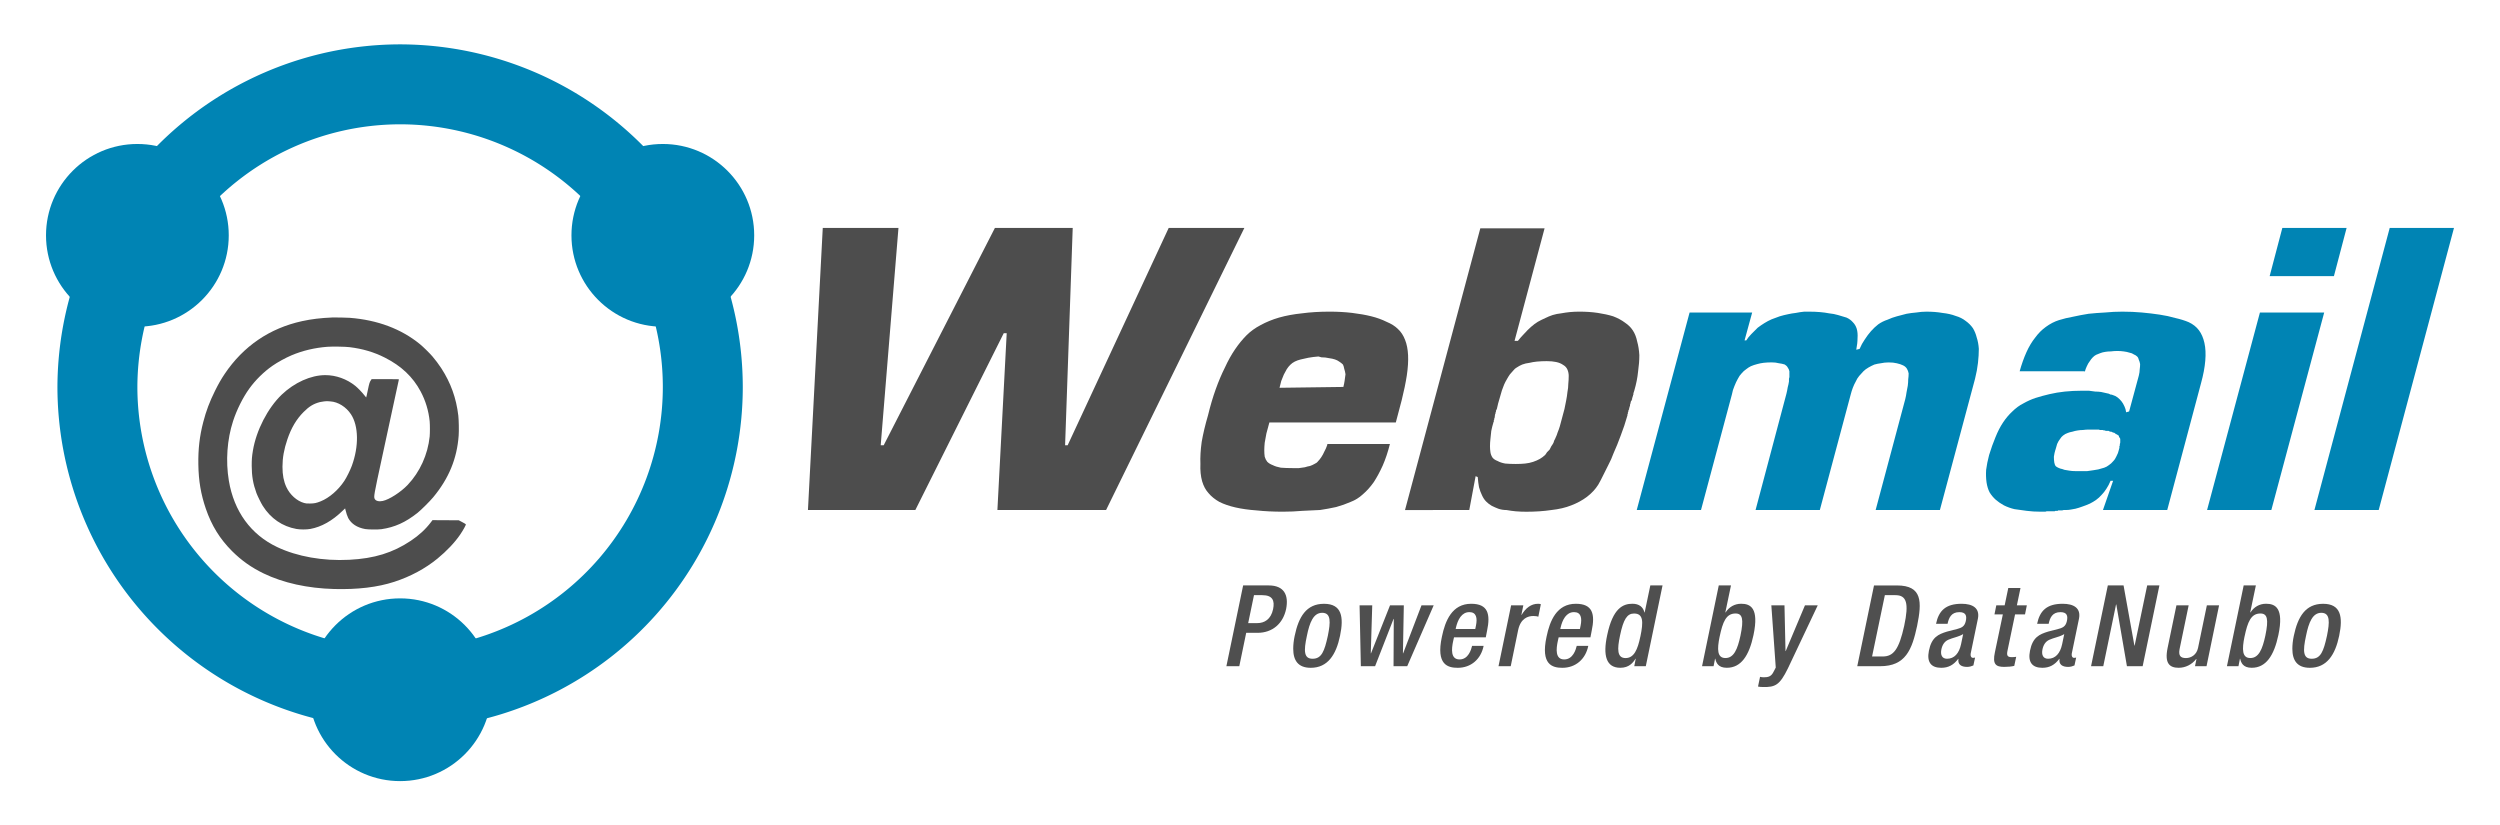
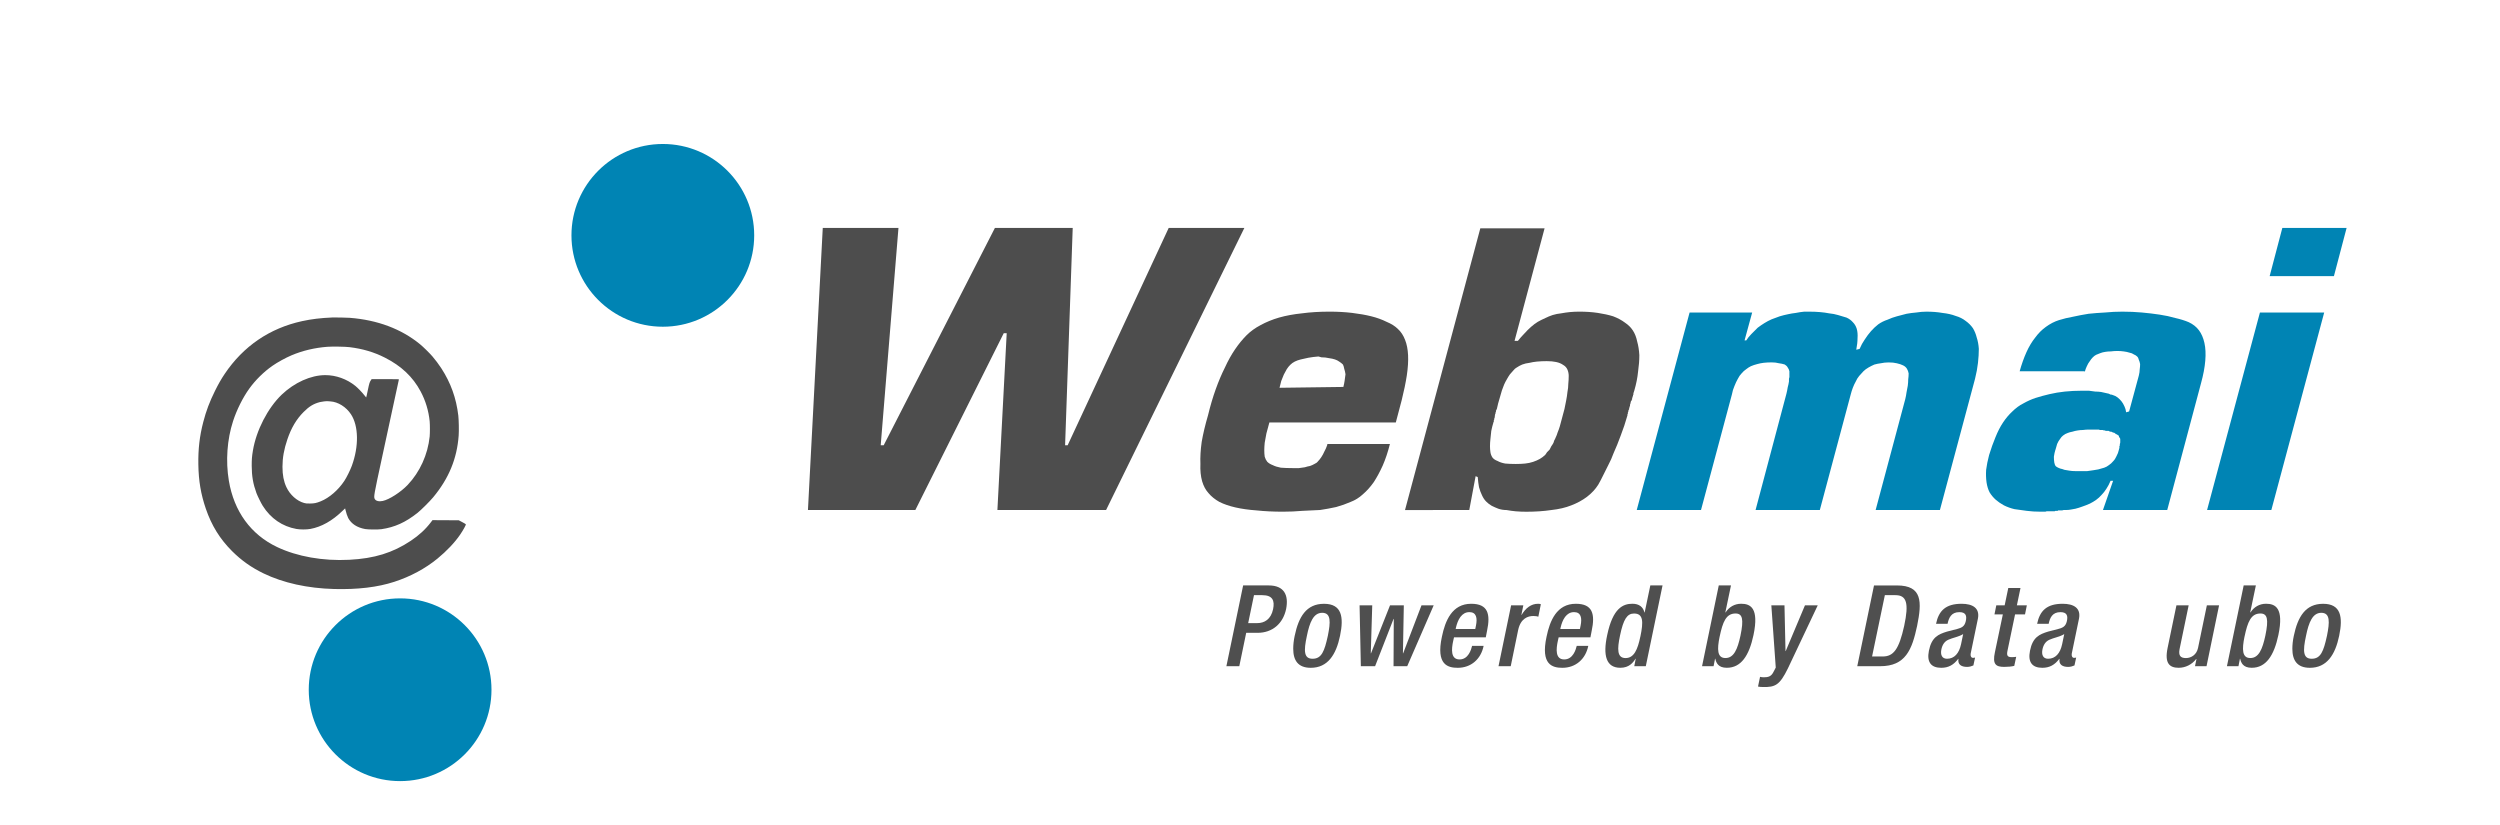
<svg xmlns="http://www.w3.org/2000/svg" xmlns:ns1="http://www.inkscape.org/namespaces/inkscape" xmlns:ns2="http://sodipodi.sourceforge.net/DTD/sodipodi-0.dtd" width="106mm" height="35mm" viewBox="0 0 106 35" version="1.1" id="svg1062" ns1:version="0.92.4 (5da689c313, 2019-01-14)" ns2:docname="WebmailLogo-01.svg">
  <defs id="defs1056" />
  <ns2:namedview id="base" pagecolor="#ffffff" bordercolor="#666666" borderopacity="1.0" ns1:pageopacity="0.0" ns1:pageshadow="2" ns1:zoom="1.4" ns1:cx="125" ns1:cy="51.428571" ns1:document-units="mm" ns1:current-layer="layer1" showgrid="false" ns1:window-width="1920" ns1:window-height="1171" ns1:window-x="0" ns1:window-y="0" ns1:window-maximized="1" />
  <g ns1:label="Layer 1" ns1:groupmode="layer" id="layer1" transform="translate(0,-262)">
    <g aria-label="Webmail" style="font-style:italic;font-variant:normal;font-weight:normal;font-stretch:normal;font-size:17.931px;line-height:1.25;font-family:'Eurostile-Black Italic';-inkscape-font-specification:'Eurostile-Black Italic, Italic';font-variant-ligatures:normal;font-variant-caps:normal;font-variant-numeric:normal;font-feature-settings:normal;text-align:start;letter-spacing:4.573px;word-spacing:0px;writing-mode:lr-tb;text-anchor:start;fill:#0084b4;fill-opacity:1;stroke:none;stroke-width:2.318" id="text2011-9" transform="translate(-16.183,192.655)">
      <path d="M 68.944,79.009 63.081,90.969 h -4.608 l 0.394,-7.495 H 58.741 L 54.994,90.969 h -4.554 l 0.628,-11.96 h 3.21 l -0.753,9.216 h 0.126 l 4.716,-9.216 h 3.299 l -0.323,9.216 h 0.108 l 4.285,-9.216 z" style="fill:#4d4d4d;stroke-width:2.318" id="path921" ns1:connector-curvature="0" />
      <path d="m 72.461,88.172 h 2.654 q -0.126,0.502 -0.305,0.914 -0.179,0.394 -0.377,0.699 -0.215,0.305 -0.466,0.52 -0.233,0.215 -0.52,0.323 -0.287,0.126 -0.61,0.215 -0.323,0.072 -0.681,0.126 -0.359,0.018 -0.753,0.036 -0.394,0.036 -0.825,0.036 -0.61,0 -1.112,-0.054 -0.502,-0.036 -0.897,-0.126 -0.394,-0.09 -0.681,-0.233 -0.287,-0.161 -0.466,-0.377 -0.179,-0.197 -0.269,-0.502 -0.09,-0.323 -0.072,-0.735 -0.018,-0.412 0.054,-0.932 0.09,-0.52 0.269,-1.13 0.143,-0.592 0.323,-1.094 0.179,-0.502 0.394,-0.932 0.197,-0.43 0.43,-0.771 0.233,-0.341 0.484,-0.592 0.251,-0.251 0.592,-0.43 0.359,-0.197 0.789,-0.323 0.448,-0.126 0.968,-0.179 0.538,-0.072 1.166,-0.072 0.52,0 0.968,0.054 0.448,0.054 0.807,0.143 0.359,0.09 0.646,0.233 0.305,0.126 0.484,0.305 0.197,0.179 0.305,0.466 0.108,0.269 0.126,0.646 0.018,0.377 -0.054,0.861 -0.072,0.466 -0.215,1.04 l -0.251,0.95 h -5.361 q -0.072,0.251 -0.126,0.466 -0.036,0.215 -0.072,0.394 -0.018,0.179 -0.018,0.323 0,0.143 0.018,0.269 0.036,0.126 0.108,0.215 0.09,0.09 0.233,0.143 0.143,0.072 0.341,0.108 0.215,0.018 0.502,0.018 0.143,0 0.269,0 0.126,-0.018 0.251,-0.036 0.108,-0.036 0.215,-0.054 0.108,-0.036 0.197,-0.09 0.09,-0.036 0.143,-0.108 0.072,-0.072 0.143,-0.179 0.072,-0.108 0.126,-0.233 0.072,-0.126 0.126,-0.287 v -0.036 0 z m 0.681,-2.421 q 0.036,-0.143 0.054,-0.269 0.018,-0.143 0.036,-0.269 -0.018,-0.126 -0.054,-0.233 -0.018,-0.108 -0.054,-0.179 -0.072,-0.072 -0.161,-0.126 -0.072,-0.054 -0.179,-0.09 -0.108,-0.036 -0.251,-0.054 -0.143,-0.036 -0.323,-0.036 L 72.085,84.46 q -0.233,0.018 -0.43,0.054 -0.179,0.036 -0.323,0.072 -0.143,0.036 -0.251,0.09 -0.108,0.054 -0.197,0.143 -0.072,0.072 -0.143,0.179 -0.054,0.108 -0.126,0.233 -0.054,0.126 -0.108,0.269 -0.036,0.126 -0.072,0.287 l 2.708,-0.036 v 0 z" style="fill:#4d4d4d;stroke-width:2.318" id="path923" ns1:connector-curvature="0" />
      <path d="m 75.756,90.969 3.192,-11.942 h 2.725 l -1.273,4.77 h 0.143 q 0.126,-0.161 0.269,-0.305 0.143,-0.161 0.287,-0.287 0.143,-0.126 0.287,-0.215 0.161,-0.09 0.323,-0.161 0.143,-0.072 0.305,-0.126 0.179,-0.054 0.359,-0.072 0.197,-0.036 0.377,-0.054 0.197,-0.018 0.394,-0.018 0.43,0 0.789,0.054 0.359,0.054 0.646,0.143 0.287,0.108 0.502,0.269 0.215,0.143 0.341,0.341 0.126,0.197 0.179,0.466 0.072,0.251 0.09,0.574 0,0.323 -0.054,0.699 -0.036,0.377 -0.161,0.807 0,0.018 -0.018,0.054 0,0.018 -0.018,0.054 0,0.018 0,0.036 0,0 0,0.018 -0.018,0.018 -0.018,0.036 0,0 0,0.018 0,0.018 -0.018,0.036 0,0 0,0.018 0,0.018 -0.018,0.036 0,0 0,0.018 0,0.018 0,0.036 0,0 0,0 -0.018,0.018 -0.018,0.036 0,0 0,0 0,0.018 -0.018,0.036 0,0 -0.018,0.018 0,0.018 0,0.036 0,0 0,0 -0.018,0.018 -0.018,0.036 0,0.018 0,0.018 0,0 0,0.018 0,0 0,0 -0.018,0.018 -0.018,0.036 0,0 0,0 0,0.018 0,0.036 0,0 0,0.018 -0.018,0.018 -0.018,0.036 0,0 0,0.018 -0.018,0.018 -0.018,0.036 0,0.018 0,0.036 0,0.018 -0.018,0.036 0,0 0,0 0,0.018 -0.018,0.036 0,0 0,0 0,0.018 0,0.036 0,0.018 -0.018,0.036 0,0.018 0,0.036 0,0 0,0 0,0.018 0,0.018 0,0 0,0 -0.018,0.018 -0.018,0.036 0,0 0,0 0,0.018 0,0.036 0,0 0,0 -0.126,0.448 -0.287,0.861 -0.143,0.394 -0.305,0.753 -0.09,0.251 -0.215,0.484 -0.108,0.215 -0.215,0.43 -0.054,0.108 -0.108,0.215 -0.054,0.09 -0.108,0.197 -0.179,0.287 -0.484,0.52 -0.287,0.215 -0.663,0.359 -0.359,0.143 -0.843,0.197 -0.484,0.072 -1.058,0.072 -0.233,0 -0.448,-0.018 -0.197,-0.018 -0.394,-0.054 -0.179,0 -0.341,-0.054 -0.143,-0.054 -0.287,-0.126 -0.126,-0.072 -0.233,-0.179 -0.108,-0.108 -0.179,-0.269 -0.072,-0.143 -0.126,-0.341 -0.036,-0.197 -0.054,-0.43 l -0.09,-0.036 -0.269,1.434 H 75.756 v 0 z m 3.891,-4.285 q 0,0.018 -0.018,0.036 0,0 0,0 0,0.018 -0.018,0.036 0,0 0,0 0,0.018 0,0.036 0,0 0,0.018 -0.018,0.018 -0.018,0.036 0,0 0,0.018 0,0 0,0.018 0,0 0,0 -0.018,0.018 -0.018,0.018 0,0 0,0 0,0.018 0,0.036 0,0 0,0 0,0.018 0,0.018 0,0 0,0 -0.018,0.018 -0.018,0.036 0,0 0,0 0,0 0,0 0,0 0.018,0 -0.018,0.018 -0.018,0.036 0,0.018 0,0.036 -0.018,0.018 -0.018,0.036 0,0.018 0,0.036 -0.018,0.018 -0.018,0.036 0,0.018 0,0.036 0,0 0,0.018 0,0 0,0 -0.018,0.018 -0.018,0.036 0,0 0,0 -0.054,0.179 -0.09,0.359 -0.018,0.179 -0.036,0.341 -0.018,0.161 -0.018,0.305 0,0.126 0.018,0.251 0.018,0.126 0.09,0.233 0.072,0.09 0.215,0.143 0.126,0.072 0.323,0.108 0.197,0.018 0.448,0.018 0.215,0 0.394,-0.018 0.179,-0.018 0.341,-0.072 0.161,-0.054 0.287,-0.126 0.126,-0.072 0.233,-0.179 0.036,-0.054 0.072,-0.108 0.054,-0.054 0.108,-0.108 0.036,-0.072 0.072,-0.143 0.054,-0.072 0.09,-0.143 0.018,-0.054 0.036,-0.108 0.036,-0.054 0.054,-0.108 0.054,-0.108 0.09,-0.233 0.054,-0.126 0.09,-0.251 l 0.197,-0.735 q 0.036,-0.197 0.072,-0.359 0.036,-0.179 0.054,-0.359 0.036,-0.179 0.036,-0.341 0.018,-0.179 0.018,-0.341 0,-0.143 -0.054,-0.269 -0.054,-0.126 -0.179,-0.197 -0.126,-0.09 -0.305,-0.126 -0.161,-0.036 -0.394,-0.036 -0.215,0 -0.412,0.018 -0.179,0.018 -0.323,0.054 -0.161,0.018 -0.305,0.072 -0.126,0.054 -0.233,0.126 -0.072,0.036 -0.143,0.126 -0.072,0.072 -0.143,0.161 -0.036,0.054 -0.072,0.108 -0.036,0.054 -0.072,0.126 -0.108,0.179 -0.197,0.448 -0.072,0.251 -0.161,0.556 l -0.054,0.233 v 0 z" style="fill:#4d4d4d;stroke-width:2.318" id="path925" ns1:connector-curvature="0" />
      <path d="m 87.821,82.596 h 2.654 l -0.323,1.183 h 0.072 q 0.09,-0.143 0.215,-0.269 0.143,-0.143 0.269,-0.269 0.143,-0.108 0.287,-0.197 0.143,-0.09 0.305,-0.161 0.179,-0.072 0.341,-0.126 0.179,-0.054 0.359,-0.09 0.161,-0.036 0.323,-0.054 0.179,-0.036 0.359,-0.054 0.018,0 0.018,0 0.018,0 0.036,0 0.018,0 0.018,0 0.018,0 0.036,0 0.018,0 0.018,0 0.018,0 0.036,0 0.018,0 0.018,0 0.018,0 0.036,0 0.233,0 0.448,0.018 0.215,0.018 0.394,0.054 0.197,0.018 0.377,0.072 0.179,0.054 0.359,0.108 0.161,0.072 0.269,0.197 0.108,0.108 0.161,0.269 0.054,0.179 0.036,0.412 0,0.215 -0.054,0.484 l 0.143,-0.036 q 0.09,-0.215 0.215,-0.394 0.126,-0.197 0.269,-0.359 0.143,-0.161 0.305,-0.287 0.179,-0.126 0.394,-0.197 0.197,-0.09 0.394,-0.143 0.215,-0.054 0.412,-0.108 0.197,-0.036 0.412,-0.054 0.215,-0.036 0.43,-0.036 0.377,0 0.681,0.054 0.323,0.036 0.556,0.126 0.251,0.072 0.43,0.215 0.179,0.126 0.305,0.305 0.108,0.179 0.161,0.394 0.072,0.215 0.09,0.484 0,0.269 -0.036,0.592 -0.036,0.323 -0.126,0.681 l -1.488,5.559 h -2.725 l 1.255,-4.698 q 0.036,-0.143 0.054,-0.287 0.036,-0.161 0.054,-0.287 0.018,-0.143 0.018,-0.269 0.018,-0.126 0.018,-0.251 -0.018,-0.108 -0.072,-0.197 -0.054,-0.09 -0.161,-0.143 -0.108,-0.054 -0.269,-0.09 -0.143,-0.036 -0.341,-0.036 -0.179,0 -0.341,0.036 -0.143,0.018 -0.269,0.054 -0.126,0.054 -0.251,0.126 -0.126,0.072 -0.215,0.161 -0.09,0.09 -0.179,0.197 -0.09,0.108 -0.143,0.233 -0.072,0.126 -0.126,0.269 -0.054,0.143 -0.09,0.287 l -1.309,4.895 h -2.725 l 1.309,-4.931 q 0.036,-0.143 0.054,-0.269 0.036,-0.126 0.054,-0.251 0,-0.054 0,-0.09 0,-0.054 0.018,-0.09 0,-0.072 0,-0.126 0,-0.072 0,-0.126 -0.018,-0.09 -0.072,-0.161 -0.036,-0.072 -0.126,-0.126 -0.108,-0.036 -0.251,-0.054 -0.126,-0.036 -0.305,-0.036 -0.179,0 -0.341,0.018 -0.143,0.018 -0.269,0.054 -0.143,0.036 -0.269,0.09 -0.108,0.054 -0.197,0.126 -0.108,0.072 -0.197,0.179 -0.09,0.09 -0.161,0.233 -0.072,0.126 -0.143,0.305 -0.072,0.161 -0.108,0.359 l -1.309,4.895 h -2.725 l 2.241,-8.374 v 0 z" style="font-style:italic;font-variant:normal;font-weight:normal;font-stretch:normal;font-size:17.931px;font-family:'Eurostile-Black Italic';-inkscape-font-specification:'Eurostile-Black Italic, Italic';font-variant-ligatures:normal;font-variant-caps:normal;font-variant-numeric:normal;font-feature-settings:normal;text-align:start;letter-spacing:0px;writing-mode:lr-tb;text-anchor:start;fill:#0084b4;fill-opacity:1;stroke-width:2.318" id="path927" ns1:connector-curvature="0" />
      <path d="m 104.577,85.088 h -2.761 q 0.126,-0.448 0.287,-0.807 0.161,-0.359 0.377,-0.628 0.197,-0.269 0.448,-0.448 0.269,-0.197 0.556,-0.287 0.287,-0.09 0.592,-0.143 0.323,-0.072 0.663,-0.126 0.341,-0.036 0.699,-0.054 0.359,-0.036 0.735,-0.036 0.43,0 0.825,0.036 0.394,0.036 0.753,0.09 0.359,0.054 0.663,0.143 0.323,0.072 0.574,0.179 0.269,0.126 0.43,0.341 0.161,0.215 0.233,0.538 0.072,0.323 0.036,0.753 -0.036,0.43 -0.179,0.95 l -1.434,5.379 h -2.725 l 0.43,-1.237 h -0.108 q -0.072,0.179 -0.179,0.341 -0.09,0.143 -0.197,0.251 -0.108,0.126 -0.233,0.215 -0.126,0.09 -0.269,0.161 -0.161,0.072 -0.323,0.126 -0.143,0.054 -0.287,0.09 -0.09,0.018 -0.197,0.036 -0.09,0.018 -0.197,0.018 -0.054,0 -0.108,0 -0.036,0.018 -0.09,0.018 -0.018,0 -0.054,0 -0.018,0 -0.054,0 -0.018,0 -0.036,0 0,0 -0.018,0.018 -0.018,0 -0.036,0 0,0 -0.018,0 -0.018,0 -0.036,0 -0.018,0 -0.036,0.018 -0.018,0 -0.036,0 -0.018,0 -0.036,0 -0.018,0 -0.054,0 -0.018,0 -0.054,0 -0.018,0 -0.054,0 -0.018,0 -0.054,0 -0.018,0 -0.054,0 -0.018,0 -0.054,0.018 -0.018,0 -0.054,0 -0.018,0 -0.054,0 -0.018,0 -0.036,0 0,0 0,0 -0.018,0 -0.036,0 0,0 -0.018,0 -0.323,0 -0.592,-0.036 -0.269,-0.036 -0.52,-0.072 -0.233,-0.054 -0.448,-0.161 -0.197,-0.108 -0.341,-0.233 -0.161,-0.143 -0.269,-0.323 -0.09,-0.179 -0.126,-0.412 -0.036,-0.251 -0.018,-0.538 0.036,-0.287 0.126,-0.628 0.126,-0.412 0.269,-0.753 0.143,-0.359 0.323,-0.628 0.179,-0.269 0.394,-0.466 0.215,-0.215 0.466,-0.341 0.251,-0.143 0.52,-0.233 0.287,-0.09 0.592,-0.161 0.305,-0.072 0.646,-0.108 0.341,-0.036 0.717,-0.036 0.018,0 0.036,0 0.018,0 0.036,0 0.018,0 0.036,0 0.018,0 0.036,0 0.018,0 0.036,0 0.018,0 0.036,0 0.018,0 0.018,0 0.018,0 0.036,0 0,0 0,0 0.018,0 0.036,0 0.143,0.018 0.269,0.036 0.126,0 0.251,0.018 0.09,0.018 0.161,0.036 0.09,0.018 0.161,0.036 0.036,0.018 0.072,0.036 0.054,0 0.09,0.018 0.126,0.036 0.215,0.108 0.09,0.072 0.161,0.161 0.072,0.09 0.126,0.215 0.054,0.108 0.072,0.251 l 0.126,-0.036 0.412,-1.524 q 0.036,-0.143 0.036,-0.251 0.018,-0.126 0.018,-0.233 -0.018,-0.108 -0.054,-0.179 -0.018,-0.09 -0.072,-0.143 -0.054,-0.054 -0.143,-0.09 -0.072,-0.054 -0.179,-0.072 -0.108,-0.036 -0.251,-0.054 -0.126,-0.018 -0.269,-0.018 -0.143,0 -0.269,0.018 -0.126,0 -0.233,0.018 -0.126,0.018 -0.215,0.054 -0.09,0.036 -0.179,0.072 -0.072,0.036 -0.143,0.108 -0.072,0.072 -0.126,0.161 -0.072,0.09 -0.126,0.215 -0.054,0.108 -0.09,0.251 v -0.036 0 z m -1.237,3.299 q -0.054,0.179 -0.072,0.323 0,0.143 0.018,0.251 0.018,0.108 0.072,0.161 0.072,0.054 0.179,0.09 0.09,0.018 0.179,0.054 0.108,0.018 0.215,0.036 0.108,0.018 0.233,0.018 0.143,0 0.269,0 0.126,0 0.251,0 0.126,-0.018 0.251,-0.036 0.108,-0.018 0.215,-0.036 0.126,-0.036 0.251,-0.072 0.108,-0.036 0.197,-0.108 0.108,-0.072 0.179,-0.161 0.09,-0.09 0.143,-0.215 0.072,-0.126 0.108,-0.287 0,0 0,0 0,0 0,-0.018 0,0 0,0 0,0 0,0 0,0 0,0 0,-0.018 0.018,-0.036 0,0 0,0 0,0 0,-0.018 0,0 0,0 0,0 0,0 0,0 0,0 0,-0.018 0,-0.036 0,-0.018 0,-0.036 0.018,-0.018 0.018,-0.036 0,0 0,-0.018 0,-0.018 0,-0.036 0.018,-0.036 0.018,-0.072 0,-0.036 0,-0.072 0,-0.036 0,-0.054 0,-0.036 -0.018,-0.054 -0.018,-0.036 -0.036,-0.054 0,-0.036 -0.018,-0.054 -0.018,-0.018 -0.036,-0.018 -0.018,-0.018 -0.036,-0.036 -0.018,0 -0.036,0 -0.018,-0.018 -0.036,-0.036 -0.036,-0.036 -0.09,-0.036 -0.036,-0.018 -0.072,-0.036 -0.018,0 -0.054,0 -0.018,-0.018 -0.036,-0.018 -0.018,-0.018 -0.036,-0.018 -0.018,0 -0.054,0 -0.018,0 -0.054,0 -0.018,0 -0.036,-0.018 -0.036,0 -0.054,0 -0.018,-0.018 -0.054,-0.018 -0.018,0 -0.036,0 -0.018,0 -0.036,0 -0.018,0 -0.036,0 -0.018,0 -0.036,-0.018 -0.018,0 -0.054,0 -0.018,0 -0.036,0 -0.018,0 -0.036,0 -0.018,0 -0.036,0 -0.036,0 -0.072,0 -0.036,0 -0.072,0 -0.036,0 -0.072,0 -0.018,0 -0.054,0 -0.126,0 -0.251,0.018 -0.108,0 -0.215,0.018 -0.126,0.018 -0.233,0.054 -0.108,0.018 -0.197,0.054 -0.108,0.036 -0.197,0.108 -0.072,0.054 -0.126,0.143 -0.072,0.09 -0.126,0.215 -0.036,0.108 -0.072,0.251 v -0.036 0 z" style="font-style:italic;font-variant:normal;font-weight:normal;font-stretch:normal;font-size:17.931px;font-family:'Eurostile-Black Italic';-inkscape-font-specification:'Eurostile-Black Italic, Italic';font-variant-ligatures:normal;font-variant-caps:normal;font-variant-numeric:normal;font-feature-settings:normal;text-align:start;letter-spacing:0px;writing-mode:lr-tb;text-anchor:start;fill:#0084b4;fill-opacity:1;stroke-width:2.318" id="path929" ns1:connector-curvature="0" />
      <path d="m 114.729,82.596 -2.241,8.374 h -2.725 l 2.241,-8.374 z m 0.95,-3.586 -0.538,2.044 h -2.725 l 0.538,-2.044 z" style="font-style:italic;font-variant:normal;font-weight:normal;font-stretch:normal;font-size:17.931px;font-family:'Eurostile-Black Italic';-inkscape-font-specification:'Eurostile-Black Italic, Italic';font-variant-ligatures:normal;font-variant-caps:normal;font-variant-numeric:normal;font-feature-settings:normal;text-align:start;letter-spacing:0px;writing-mode:lr-tb;text-anchor:start;fill:#0084b4;fill-opacity:1;stroke-width:2.318" id="path931" ns1:connector-curvature="0" />
-       <path d="m 120.232,79.009 -3.192,11.96 h -2.725 l 3.192,-11.96 z" style="font-style:italic;font-variant:normal;font-weight:normal;font-stretch:normal;font-size:17.931px;font-family:'Eurostile-Black Italic';-inkscape-font-specification:'Eurostile-Black Italic, Italic';font-variant-ligatures:normal;font-variant-caps:normal;font-variant-numeric:normal;font-feature-settings:normal;text-align:start;letter-spacing:0px;writing-mode:lr-tb;text-anchor:start;fill:#0084b4;fill-opacity:1;stroke-width:2.318" id="path933" ns1:connector-curvature="0" />
    </g>
    <g aria-label="Powered by DataNubo" style="font-style:normal;font-variant:normal;font-weight:normal;font-stretch:normal;font-size:4.797px;line-height:1.25;font-family:sans-serif;-inkscape-font-specification:'Playball, Normal';font-variant-ligatures:normal;font-variant-caps:normal;font-variant-numeric:normal;font-feature-settings:normal;text-align:start;letter-spacing:0.368px;word-spacing:0px;writing-mode:lr-tb;text-anchor:start;fill:#4f4f4f;fill-opacity:1;stroke:none;stroke-width:0.187" id="text2019-7" transform="translate(-16.183,192.655)">
      <path d="m 68.182,97.592 h 0.547 l 0.293,-1.415 h 0.48 c 0.638,0 1.084,-0.398 1.213,-1.012 0.115,-0.585 -0.082,-0.998 -0.739,-0.998 h -1.084 z m 1.17,-3.012 h 0.35 c 0.436,0 0.537,0.225 0.46,0.595 -0.091,0.436 -0.374,0.59 -0.667,0.59 h -0.389 z" style="font-style:oblique;font-variant:normal;font-weight:500;font-stretch:normal;font-size:4.796px;font-family:'Helvetica Neue LT Pro';-inkscape-font-specification:'Helvetica Neue LT Pro, Medium Oblique';font-variant-ligatures:normal;font-variant-caps:normal;font-variant-numeric:normal;font-feature-settings:normal;text-align:start;writing-mode:lr-tb;text-anchor:start;fill:#4f4f4f;fill-opacity:1;stroke-width:0.187" id="path936" ns1:connector-curvature="0" />
      <path d="m 71.596,96.302 c 0.115,-0.571 0.278,-0.974 0.648,-0.974 0.384,0 0.355,0.403 0.24,0.974 -0.144,0.657 -0.264,0.974 -0.648,0.974 -0.365,0 -0.384,-0.317 -0.24,-0.974 z m -0.518,0 c -0.043,0.201 -0.062,0.384 -0.062,0.552 0,0.494 0.206,0.806 0.743,0.806 0.719,0 1.074,-0.552 1.242,-1.357 0.168,-0.806 0.072,-1.357 -0.681,-1.357 -0.748,0 -1.074,0.552 -1.242,1.357 z" style="font-style:oblique;font-variant:normal;font-weight:500;font-stretch:normal;font-size:4.796px;font-family:'Helvetica Neue LT Pro';-inkscape-font-specification:'Helvetica Neue LT Pro, Medium Oblique';font-variant-ligatures:normal;font-variant-caps:normal;font-variant-numeric:normal;font-feature-settings:normal;text-align:start;writing-mode:lr-tb;text-anchor:start;fill:#4f4f4f;fill-opacity:1;stroke-width:0.187" id="path938" ns1:connector-curvature="0" />
      <path d="m 73.883,97.592 h 0.604 l 0.782,-2.005 h 0.01 l -0.01,2.005 h 0.58 l 1.122,-2.58 H 76.454 L 75.677,97.045 h -0.01 l 0.038,-2.034 h -0.585 l -0.806,2.034 h -0.01 l 0.062,-2.034 h -0.537 z" style="font-style:oblique;font-variant:normal;font-weight:500;font-stretch:normal;font-size:4.796px;font-family:'Helvetica Neue LT Pro';-inkscape-font-specification:'Helvetica Neue LT Pro, Medium Oblique';font-variant-ligatures:normal;font-variant-caps:normal;font-variant-numeric:normal;font-feature-settings:normal;text-align:start;writing-mode:lr-tb;text-anchor:start;fill:#4f4f4f;fill-opacity:1;stroke-width:0.187" id="path940" ns1:connector-curvature="0" />
      <path d="m 77.904,96.014 0.01,-0.053 c 0.077,-0.336 0.24,-0.662 0.571,-0.662 0.297,0 0.345,0.249 0.278,0.576 l -0.029,0.139 z m 1.276,0.355 0.053,-0.273 c 0.153,-0.715 0.043,-1.151 -0.671,-1.151 -0.811,0 -1.103,0.719 -1.242,1.396 -0.259,1.194 0.254,1.319 0.671,1.319 0.556,0 0.983,-0.36 1.098,-0.931 h -0.489 c -0.038,0.158 -0.158,0.576 -0.532,0.576 -0.384,0 -0.345,-0.441 -0.269,-0.787 l 0.034,-0.149 z" style="font-style:oblique;font-variant:normal;font-weight:500;font-stretch:normal;font-size:4.796px;font-family:'Helvetica Neue LT Pro';-inkscape-font-specification:'Helvetica Neue LT Pro, Medium Oblique';font-variant-ligatures:normal;font-variant-caps:normal;font-variant-numeric:normal;font-feature-settings:normal;text-align:start;writing-mode:lr-tb;text-anchor:start;fill:#4f4f4f;fill-opacity:1;stroke-width:0.187" id="path942" ns1:connector-curvature="0" />
      <path d="m 79.72,97.592 h 0.518 l 0.317,-1.544 c 0.106,-0.48 0.408,-0.585 0.643,-0.585 0.091,0 0.173,0.014 0.211,0.029 l 0.106,-0.528 c -0.034,-0.014 -0.062,-0.019 -0.12,-0.019 -0.293,0 -0.523,0.182 -0.695,0.47 h -0.01 l 0.082,-0.403 h -0.518 z" style="font-style:oblique;font-variant:normal;font-weight:500;font-stretch:normal;font-size:4.796px;font-family:'Helvetica Neue LT Pro';-inkscape-font-specification:'Helvetica Neue LT Pro, Medium Oblique';font-variant-ligatures:normal;font-variant-caps:normal;font-variant-numeric:normal;font-feature-settings:normal;text-align:start;writing-mode:lr-tb;text-anchor:start;fill:#4f4f4f;fill-opacity:1;stroke-width:0.187" id="path944" ns1:connector-curvature="0" />
      <path d="m 82.341,96.014 0.01,-0.053 c 0.077,-0.336 0.24,-0.662 0.571,-0.662 0.297,0 0.345,0.249 0.278,0.576 l -0.029,0.139 z m 1.276,0.355 0.053,-0.273 c 0.153,-0.715 0.043,-1.151 -0.671,-1.151 -0.811,0 -1.103,0.719 -1.242,1.396 -0.259,1.194 0.254,1.319 0.671,1.319 0.556,0 0.983,-0.36 1.098,-0.931 h -0.489 c -0.038,0.158 -0.158,0.576 -0.532,0.576 -0.384,0 -0.345,-0.441 -0.269,-0.787 l 0.034,-0.149 z" style="font-style:oblique;font-variant:normal;font-weight:500;font-stretch:normal;font-size:4.796px;font-family:'Helvetica Neue LT Pro';-inkscape-font-specification:'Helvetica Neue LT Pro, Medium Oblique';font-variant-ligatures:normal;font-variant-caps:normal;font-variant-numeric:normal;font-feature-settings:normal;text-align:start;writing-mode:lr-tb;text-anchor:start;fill:#4f4f4f;fill-opacity:1;stroke-width:0.187" id="path946" ns1:connector-curvature="0" />
      <path d="m 85.735,96.331 c -0.115,0.556 -0.269,0.916 -0.628,0.916 -0.36,0 -0.36,-0.369 -0.235,-0.954 0.144,-0.695 0.302,-0.935 0.595,-0.935 0.398,0 0.398,0.355 0.269,0.974 z m -0.259,1.261 h 0.489 l 0.71,-3.425 h -0.518 l -0.24,1.146 h -0.01 c -0.053,-0.23 -0.225,-0.369 -0.508,-0.369 -0.393,0 -0.83,0.177 -1.07,1.324 -0.192,0.883 -0.038,1.391 0.556,1.391 0.369,0 0.542,-0.216 0.643,-0.384 h 0.01 z" style="font-style:oblique;font-variant:normal;font-weight:500;font-stretch:normal;font-size:4.796px;font-family:'Helvetica Neue LT Pro';-inkscape-font-specification:'Helvetica Neue LT Pro, Medium Oblique';font-variant-ligatures:normal;font-variant-caps:normal;font-variant-numeric:normal;font-feature-settings:normal;text-align:start;writing-mode:lr-tb;text-anchor:start;fill:#4f4f4f;fill-opacity:1;stroke-width:0.187" id="path948" ns1:connector-curvature="0" />
      <path d="m 89.098,96.331 c 0.13,-0.619 0.273,-0.974 0.671,-0.974 0.297,0 0.355,0.24 0.211,0.935 -0.125,0.585 -0.283,0.954 -0.638,0.954 -0.35,0 -0.36,-0.36 -0.245,-0.916 z m -0.748,1.261 h 0.489 l 0.062,-0.317 h 0.01 c 0.038,0.163 0.115,0.384 0.489,0.384 0.6,0 0.945,-0.504 1.132,-1.391 0.24,-1.146 -0.13,-1.324 -0.523,-1.324 -0.283,0 -0.513,0.139 -0.662,0.369 h -0.01 l 0.24,-1.146 h -0.518 z" style="font-style:oblique;font-variant:normal;font-weight:500;font-stretch:normal;font-size:4.796px;font-family:'Helvetica Neue LT Pro';-inkscape-font-specification:'Helvetica Neue LT Pro, Medium Oblique';font-variant-ligatures:normal;font-variant-caps:normal;font-variant-numeric:normal;font-feature-settings:normal;text-align:start;writing-mode:lr-tb;text-anchor:start;fill:#4f4f4f;fill-opacity:1;stroke-width:0.187" id="path950" ns1:connector-curvature="0" />
      <path d="m 91.288,95.012 0.187,2.638 -0.11,0.211 c -0.091,0.168 -0.216,0.201 -0.393,0.201 -0.058,0 -0.106,-0.005 -0.163,-0.019 l -0.086,0.412 c 0.072,0.014 0.13,0.019 0.201,0.019 0.532,0.014 0.719,-0.082 1.065,-0.787 l 1.266,-2.676 h -0.542 l -0.815,1.938 h -0.01 l -0.043,-1.938 z" style="font-style:oblique;font-variant:normal;font-weight:500;font-stretch:normal;font-size:4.796px;font-family:'Helvetica Neue LT Pro';-inkscape-font-specification:'Helvetica Neue LT Pro, Medium Oblique';font-variant-ligatures:normal;font-variant-caps:normal;font-variant-numeric:normal;font-feature-settings:normal;text-align:start;writing-mode:lr-tb;text-anchor:start;fill:#4f4f4f;fill-opacity:1;stroke-width:0.187" id="path952" ns1:connector-curvature="0" />
      <path d="m 94.931,97.592 h 0.974 c 1.074,0 1.348,-0.7 1.564,-1.712 0.206,-1.012 0.225,-1.712 -0.854,-1.712 h -0.974 z m 1.17,-3.012 h 0.451 c 0.47,0 0.576,0.336 0.369,1.3 -0.221,1.002 -0.456,1.3 -0.911,1.3 h -0.451 z" style="font-style:oblique;font-variant:normal;font-weight:500;font-stretch:normal;font-size:4.796px;font-family:'Helvetica Neue LT Pro';-inkscape-font-specification:'Helvetica Neue LT Pro, Medium Oblique';font-variant-ligatures:normal;font-variant-caps:normal;font-variant-numeric:normal;font-feature-settings:normal;text-align:start;writing-mode:lr-tb;text-anchor:start;fill:#4f4f4f;fill-opacity:1;stroke-width:0.187" id="path954" ns1:connector-curvature="0" />
      <path d="m 99.331,96.662 c -0.082,0.384 -0.283,0.614 -0.595,0.614 -0.216,0 -0.283,-0.173 -0.24,-0.389 0.038,-0.192 0.13,-0.345 0.297,-0.417 0.163,-0.077 0.47,-0.134 0.628,-0.24 z m 0.715,-1.084 c 0.091,-0.456 -0.23,-0.633 -0.691,-0.633 -0.676,0 -0.969,0.297 -1.084,0.849 h 0.489 c 0.053,-0.249 0.153,-0.494 0.499,-0.494 0.273,0 0.326,0.149 0.273,0.384 -0.053,0.225 -0.173,0.278 -0.369,0.331 l -0.427,0.11 c -0.369,0.115 -0.652,0.235 -0.767,0.811 -0.101,0.499 0.106,0.724 0.523,0.724 0.307,0 0.528,-0.125 0.719,-0.379 h 0.01 c -0.038,0.249 0.134,0.341 0.365,0.341 0.101,0 0.197,-0.029 0.269,-0.062 l 0.072,-0.336 c -0.024,0.01 -0.058,0.014 -0.091,0.014 -0.077,0 -0.115,-0.086 -0.096,-0.182 z" style="font-style:oblique;font-variant:normal;font-weight:500;font-stretch:normal;font-size:4.796px;font-family:'Helvetica Neue LT Pro';-inkscape-font-specification:'Helvetica Neue LT Pro, Medium Oblique';font-variant-ligatures:normal;font-variant-caps:normal;font-variant-numeric:normal;font-feature-settings:normal;text-align:start;writing-mode:lr-tb;text-anchor:start;fill:#4f4f4f;fill-opacity:1;stroke-width:0.187" id="path956" ns1:connector-curvature="0" />
      <path d="m 100.749,95.395 h 0.355 l -0.336,1.602 c -0.115,0.523 0.048,0.624 0.393,0.624 0.168,0 0.312,-0.014 0.427,-0.043 l 0.082,-0.384 c -0.053,0.01 -0.12,0.014 -0.192,0.014 -0.177,0 -0.221,-0.067 -0.177,-0.273 l 0.321,-1.54 h 0.422 l 0.077,-0.384 h -0.422 l 0.153,-0.734 h -0.518 l -0.153,0.734 h -0.355 z" style="font-style:oblique;font-variant:normal;font-weight:500;font-stretch:normal;font-size:4.796px;font-family:'Helvetica Neue LT Pro';-inkscape-font-specification:'Helvetica Neue LT Pro, Medium Oblique';font-variant-ligatures:normal;font-variant-caps:normal;font-variant-numeric:normal;font-feature-settings:normal;text-align:start;writing-mode:lr-tb;text-anchor:start;fill:#4f4f4f;fill-opacity:1;stroke-width:0.187" id="path958" ns1:connector-curvature="0" />
      <path d="m 103.617,96.662 c -0.082,0.384 -0.283,0.614 -0.595,0.614 -0.216,0 -0.283,-0.173 -0.24,-0.389 0.038,-0.192 0.13,-0.345 0.297,-0.417 0.163,-0.077 0.47,-0.134 0.628,-0.24 z m 0.715,-1.084 c 0.091,-0.456 -0.23,-0.633 -0.691,-0.633 -0.676,0 -0.969,0.297 -1.084,0.849 h 0.489 c 0.053,-0.249 0.153,-0.494 0.499,-0.494 0.273,0 0.326,0.149 0.273,0.384 -0.053,0.225 -0.173,0.278 -0.369,0.331 l -0.427,0.11 c -0.369,0.115 -0.652,0.235 -0.767,0.811 -0.101,0.499 0.106,0.724 0.523,0.724 0.307,0 0.528,-0.125 0.719,-0.379 h 0.01 c -0.038,0.249 0.134,0.341 0.365,0.341 0.101,0 0.197,-0.029 0.269,-0.062 l 0.072,-0.336 c -0.024,0.01 -0.058,0.014 -0.091,0.014 -0.077,0 -0.115,-0.086 -0.096,-0.182 z" style="font-style:oblique;font-variant:normal;font-weight:500;font-stretch:normal;font-size:4.796px;font-family:'Helvetica Neue LT Pro';-inkscape-font-specification:'Helvetica Neue LT Pro, Medium Oblique';font-variant-ligatures:normal;font-variant-caps:normal;font-variant-numeric:normal;font-feature-settings:normal;text-align:start;writing-mode:lr-tb;text-anchor:start;fill:#4f4f4f;fill-opacity:1;stroke-width:0.187" id="path960" ns1:connector-curvature="0" />
-       <path d="m 104.844,97.592 h 0.518 l 0.542,-2.619 h 0.01 l 0.451,2.619 h 0.667 l 0.71,-3.425 h -0.518 l -0.532,2.552 h -0.01 l -0.46,-2.552 h -0.667 z" style="font-style:oblique;font-variant:normal;font-weight:500;font-stretch:normal;font-size:4.796px;font-family:'Helvetica Neue LT Pro';-inkscape-font-specification:'Helvetica Neue LT Pro, Medium Oblique';font-variant-ligatures:normal;font-variant-caps:normal;font-variant-numeric:normal;font-feature-settings:normal;text-align:start;writing-mode:lr-tb;text-anchor:start;fill:#4f4f4f;fill-opacity:1;stroke-width:0.187" id="path962" ns1:connector-curvature="0" />
      <path d="m 109.251,97.592 h 0.489 l 0.532,-2.58 h -0.518 l -0.374,1.803 c -0.058,0.288 -0.288,0.432 -0.513,0.432 -0.225,0 -0.326,-0.096 -0.269,-0.384 l 0.384,-1.851 h -0.518 l -0.374,1.803 c -0.139,0.667 0.091,0.844 0.47,0.844 0.288,0 0.561,-0.139 0.739,-0.369 h 0.014 z" style="font-style:oblique;font-variant:normal;font-weight:500;font-stretch:normal;font-size:4.796px;font-family:'Helvetica Neue LT Pro';-inkscape-font-specification:'Helvetica Neue LT Pro, Medium Oblique';font-variant-ligatures:normal;font-variant-caps:normal;font-variant-numeric:normal;font-feature-settings:normal;text-align:start;writing-mode:lr-tb;text-anchor:start;fill:#4f4f4f;fill-opacity:1;stroke-width:0.187" id="path964" ns1:connector-curvature="0" />
      <path d="m 111.353,96.331 c 0.13,-0.619 0.273,-0.974 0.671,-0.974 0.297,0 0.355,0.24 0.211,0.935 -0.125,0.585 -0.283,0.954 -0.638,0.954 -0.35,0 -0.36,-0.36 -0.245,-0.916 z m -0.748,1.261 h 0.489 l 0.062,-0.317 h 0.01 c 0.038,0.163 0.115,0.384 0.489,0.384 0.6,0 0.945,-0.504 1.132,-1.391 0.24,-1.146 -0.13,-1.324 -0.523,-1.324 -0.283,0 -0.513,0.139 -0.662,0.369 h -0.01 l 0.24,-1.146 H 111.315 Z" style="font-style:oblique;font-variant:normal;font-weight:500;font-stretch:normal;font-size:4.796px;font-family:'Helvetica Neue LT Pro';-inkscape-font-specification:'Helvetica Neue LT Pro, Medium Oblique';font-variant-ligatures:normal;font-variant-caps:normal;font-variant-numeric:normal;font-feature-settings:normal;text-align:start;writing-mode:lr-tb;text-anchor:start;fill:#4f4f4f;fill-opacity:1;stroke-width:0.187" id="path966" ns1:connector-curvature="0" />
      <path d="m 113.959,96.302 c 0.115,-0.571 0.278,-0.974 0.648,-0.974 0.384,0 0.355,0.403 0.24,0.974 -0.144,0.657 -0.264,0.974 -0.648,0.974 -0.365,0 -0.384,-0.317 -0.24,-0.974 z m -0.518,0 c -0.043,0.201 -0.062,0.384 -0.062,0.552 0,0.494 0.206,0.806 0.743,0.806 0.719,0 1.074,-0.552 1.242,-1.357 0.168,-0.806 0.072,-1.357 -0.681,-1.357 -0.748,0 -1.074,0.552 -1.242,1.357 z" style="font-style:oblique;font-variant:normal;font-weight:500;font-stretch:normal;font-size:4.796px;font-family:'Helvetica Neue LT Pro';-inkscape-font-specification:'Helvetica Neue LT Pro, Medium Oblique';font-variant-ligatures:normal;font-variant-caps:normal;font-variant-numeric:normal;font-feature-settings:normal;text-align:start;writing-mode:lr-tb;text-anchor:start;fill:#4f4f4f;fill-opacity:1;stroke-width:0.187" id="path968" ns1:connector-curvature="0" />
    </g>
    <g id="g977" transform="translate(-16.183,192.655)">
-       <path id="path943-5-3" d="m 33.148,71.226 a 14.529,14.529 0 0 0 -11.636,5.854 l 2.957,1.708 a 11.139,11.139 0 0 1 8.678,-4.172 11.139,11.139 0 0 1 8.684,4.168 l 2.95,-1.703 A 14.529,14.529 0 0 0 33.148,71.226 Z m 13.34,8.784 -2.958,1.708 a 11.139,11.139 0 0 1 0.757,4.037 11.139,11.139 0 0 1 -9.444,11.001 v 3.419 a 14.529,14.529 0 0 0 12.834,-14.42 14.529,14.529 0 0 0 -1.189,-5.745 z m -26.67,0.006 a 14.529,14.529 0 0 0 -1.2,5.739 14.529,14.529 0 0 0 12.834,14.412 v -3.416 a 11.139,11.139 0 0 1 -9.444,-10.996 11.139,11.139 0 0 1 0.767,-4.031 z" style="fill:#0084b4;fill-opacity:1;stroke:none;stroke-width:0.138;stroke-miterlimit:4;stroke-dasharray:none;stroke-opacity:1" ns1:connector-curvature="0" />
-       <circle r="3.874" cy="79.324" cx="22.008" id="path1116-4-3" style="fill:#0084b4;fill-opacity:1;stroke:none;stroke-width:0;stroke-miterlimit:4;stroke-dasharray:none;stroke-opacity:1" />
      <circle r="3.874" cy="79.324" cx="44.287" id="path1116-6-9-3" style="fill:#0084b4;fill-opacity:1;stroke:none;stroke-width:0;stroke-miterlimit:4;stroke-dasharray:none;stroke-opacity:1" />
      <circle r="3.874" cy="98.59" cx="33.148" id="path1116-9-6-7" style="fill:#0084b4;fill-opacity:1;stroke:none;stroke-width:0;stroke-miterlimit:4;stroke-dasharray:none;stroke-opacity:1" />
      <g id="g6-4" transform="matrix(0.001,0,0,-0.001,23.72,95.06)" style="fill:#4d4d4d;fill-opacity:1;stroke:none">
        <path style="fill:#4d4d4d;fill-opacity:1" id="path4-8" d="m 6555,12254 c -501,-22 -884,-68 -1283,-155 C 3895,11798 2779,11036 1989,9860 1840,9638 1722,9431 1580,9145 1346,8671 1205,8297 1081,7820 926,7225 862,6674 873,6020 c 11,-696 106,-1257 317,-1874 244,-713 595,-1280 1110,-1796 398,-397 818,-695 1335,-946 835,-405 1870,-634 2997,-663 1000,-26 1841,75 2548,305 682,221 1314,561 1830,983 389,318 735,683 962,1016 128,187 254,415 244,440 -2,7 -71,48 -153,92 l -148,78 -557,3 -557,3 -63,-83 c -231,-305 -507,-559 -858,-793 -766,-510 -1546,-751 -2610,-805 -1113,-57 -2206,136 -3056,540 -1116,530 -1830,1511 -2048,2815 -139,833 -75,1746 179,2525 156,481 414,997 685,1374 263,366 616,714 983,970 216,151 554,337 811,446 465,197 977,319 1517,361 209,16 758,7 939,-15 564,-69 1040,-210 1505,-446 692,-350 1185,-817 1512,-1430 210,-395 338,-817 384,-1265 14,-143 14,-509 0,-650 -79,-765 -415,-1503 -930,-2047 -293,-309 -783,-625 -1063,-684 -159,-34 -292,0 -336,86 -48,93 -38,152 297,1700 110,509 317,1470 461,2135 143,666 263,1218 266,1228 5,16 -27,17 -575,17 h -580 l -19,-27 c -69,-100 -79,-132 -144,-445 -34,-170 -66,-307 -69,-305 -4,1 -40,45 -80,97 -88,115 -276,310 -379,393 -362,293 -821,457 -1275,457 -610,0 -1309,-314 -1847,-828 -592,-568 -1081,-1518 -1222,-2375 -41,-247 -50,-367 -50,-642 1,-437 59,-769 200,-1155 47,-126 198,-432 269,-544 338,-534 829,-871 1425,-978 161,-29 429,-29 590,0 470,85 934,346 1368,769 59,56 107,103 108,103 0,0 7,-26 14,-58 26,-119 83,-289 117,-352 134,-246 377,-404 718,-466 125,-23 547,-27 690,-6 563,81 1023,289 1530,691 147,116 524,491 665,661 664,800 1010,1638 1081,2620 15,203 6,651 -15,840 -86,743 -321,1396 -724,2015 -107,164 -252,358 -375,500 -123,143 -394,408 -527,517 -797,650 -1801,1026 -2980,1118 -137,10 -609,19 -735,14 z m -85,-3558 c 328,-21 669,-234 874,-546 326,-494 340,-1360 36,-2187 -69,-186 -220,-491 -317,-638 -256,-388 -641,-721 -1001,-865 -186,-75 -274,-93 -457,-94 -138,-1 -172,2 -245,22 -306,83 -602,348 -754,673 -115,248 -166,513 -166,867 0,375 65,739 207,1156 165,487 382,855 688,1162 233,236 424,351 694,421 89,22 272,43 331,37 14,-2 63,-5 110,-8 z" ns1:connector-curvature="0" />
      </g>
    </g>
  </g>
</svg>